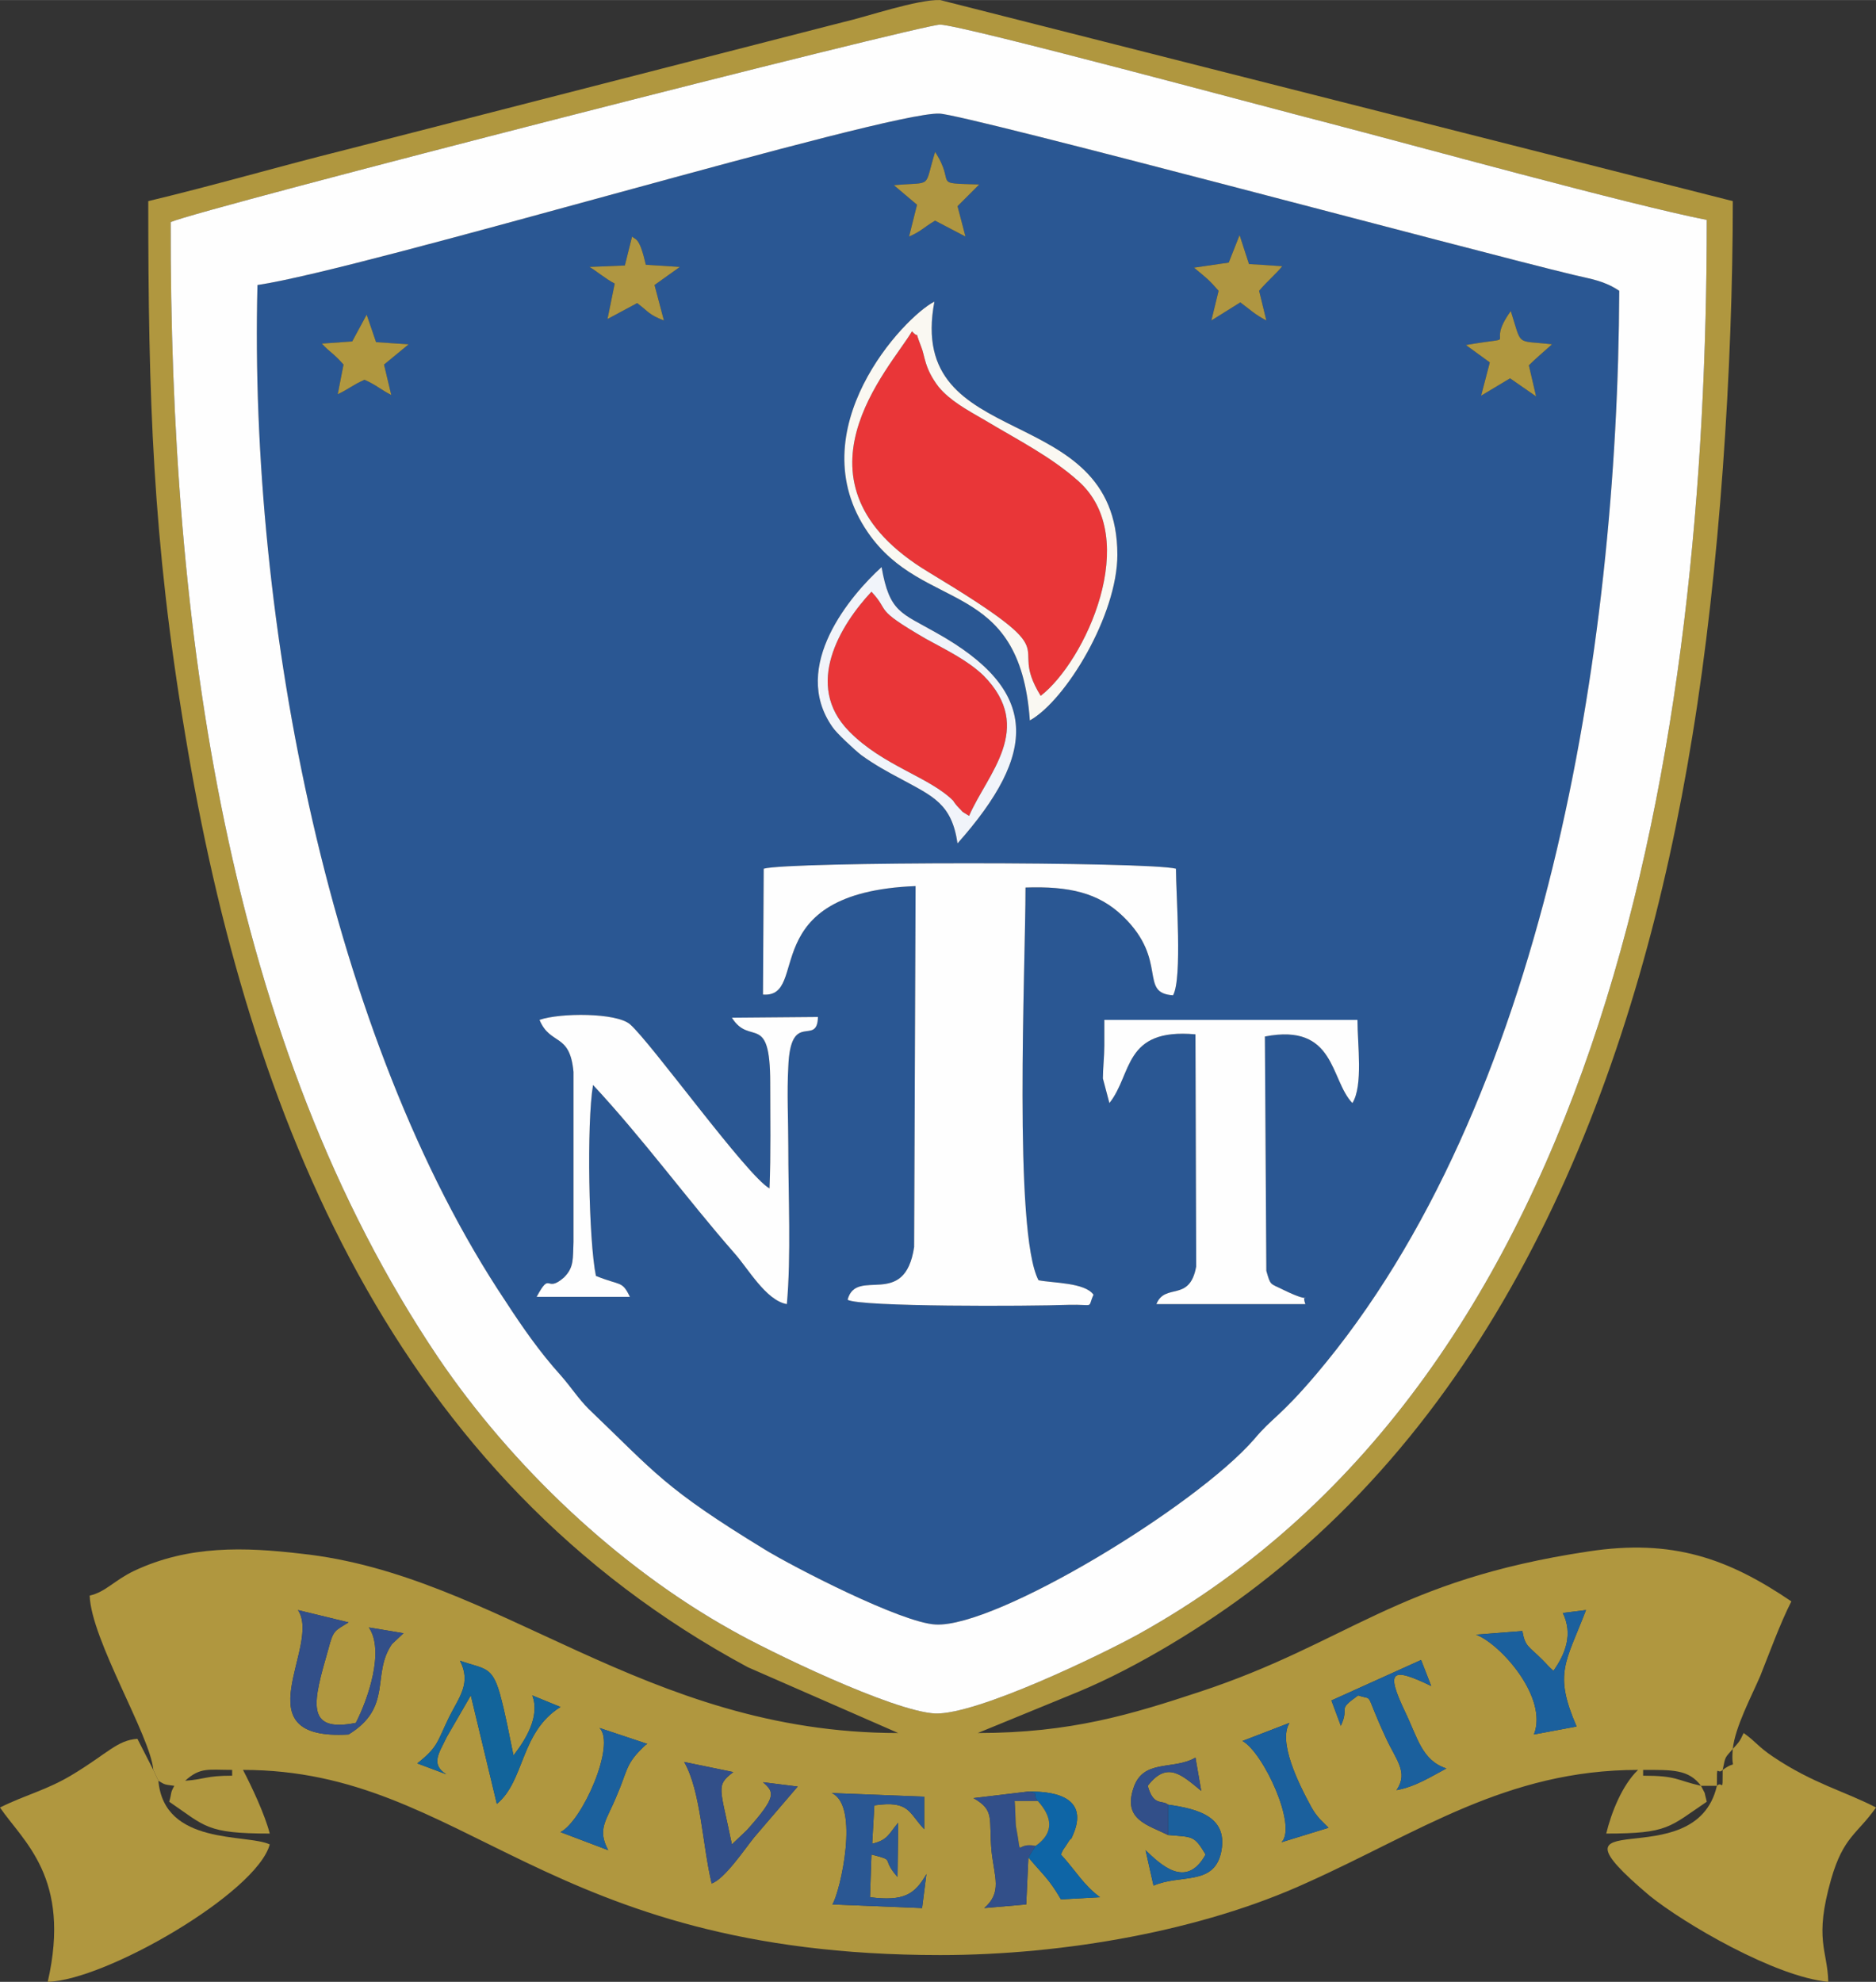
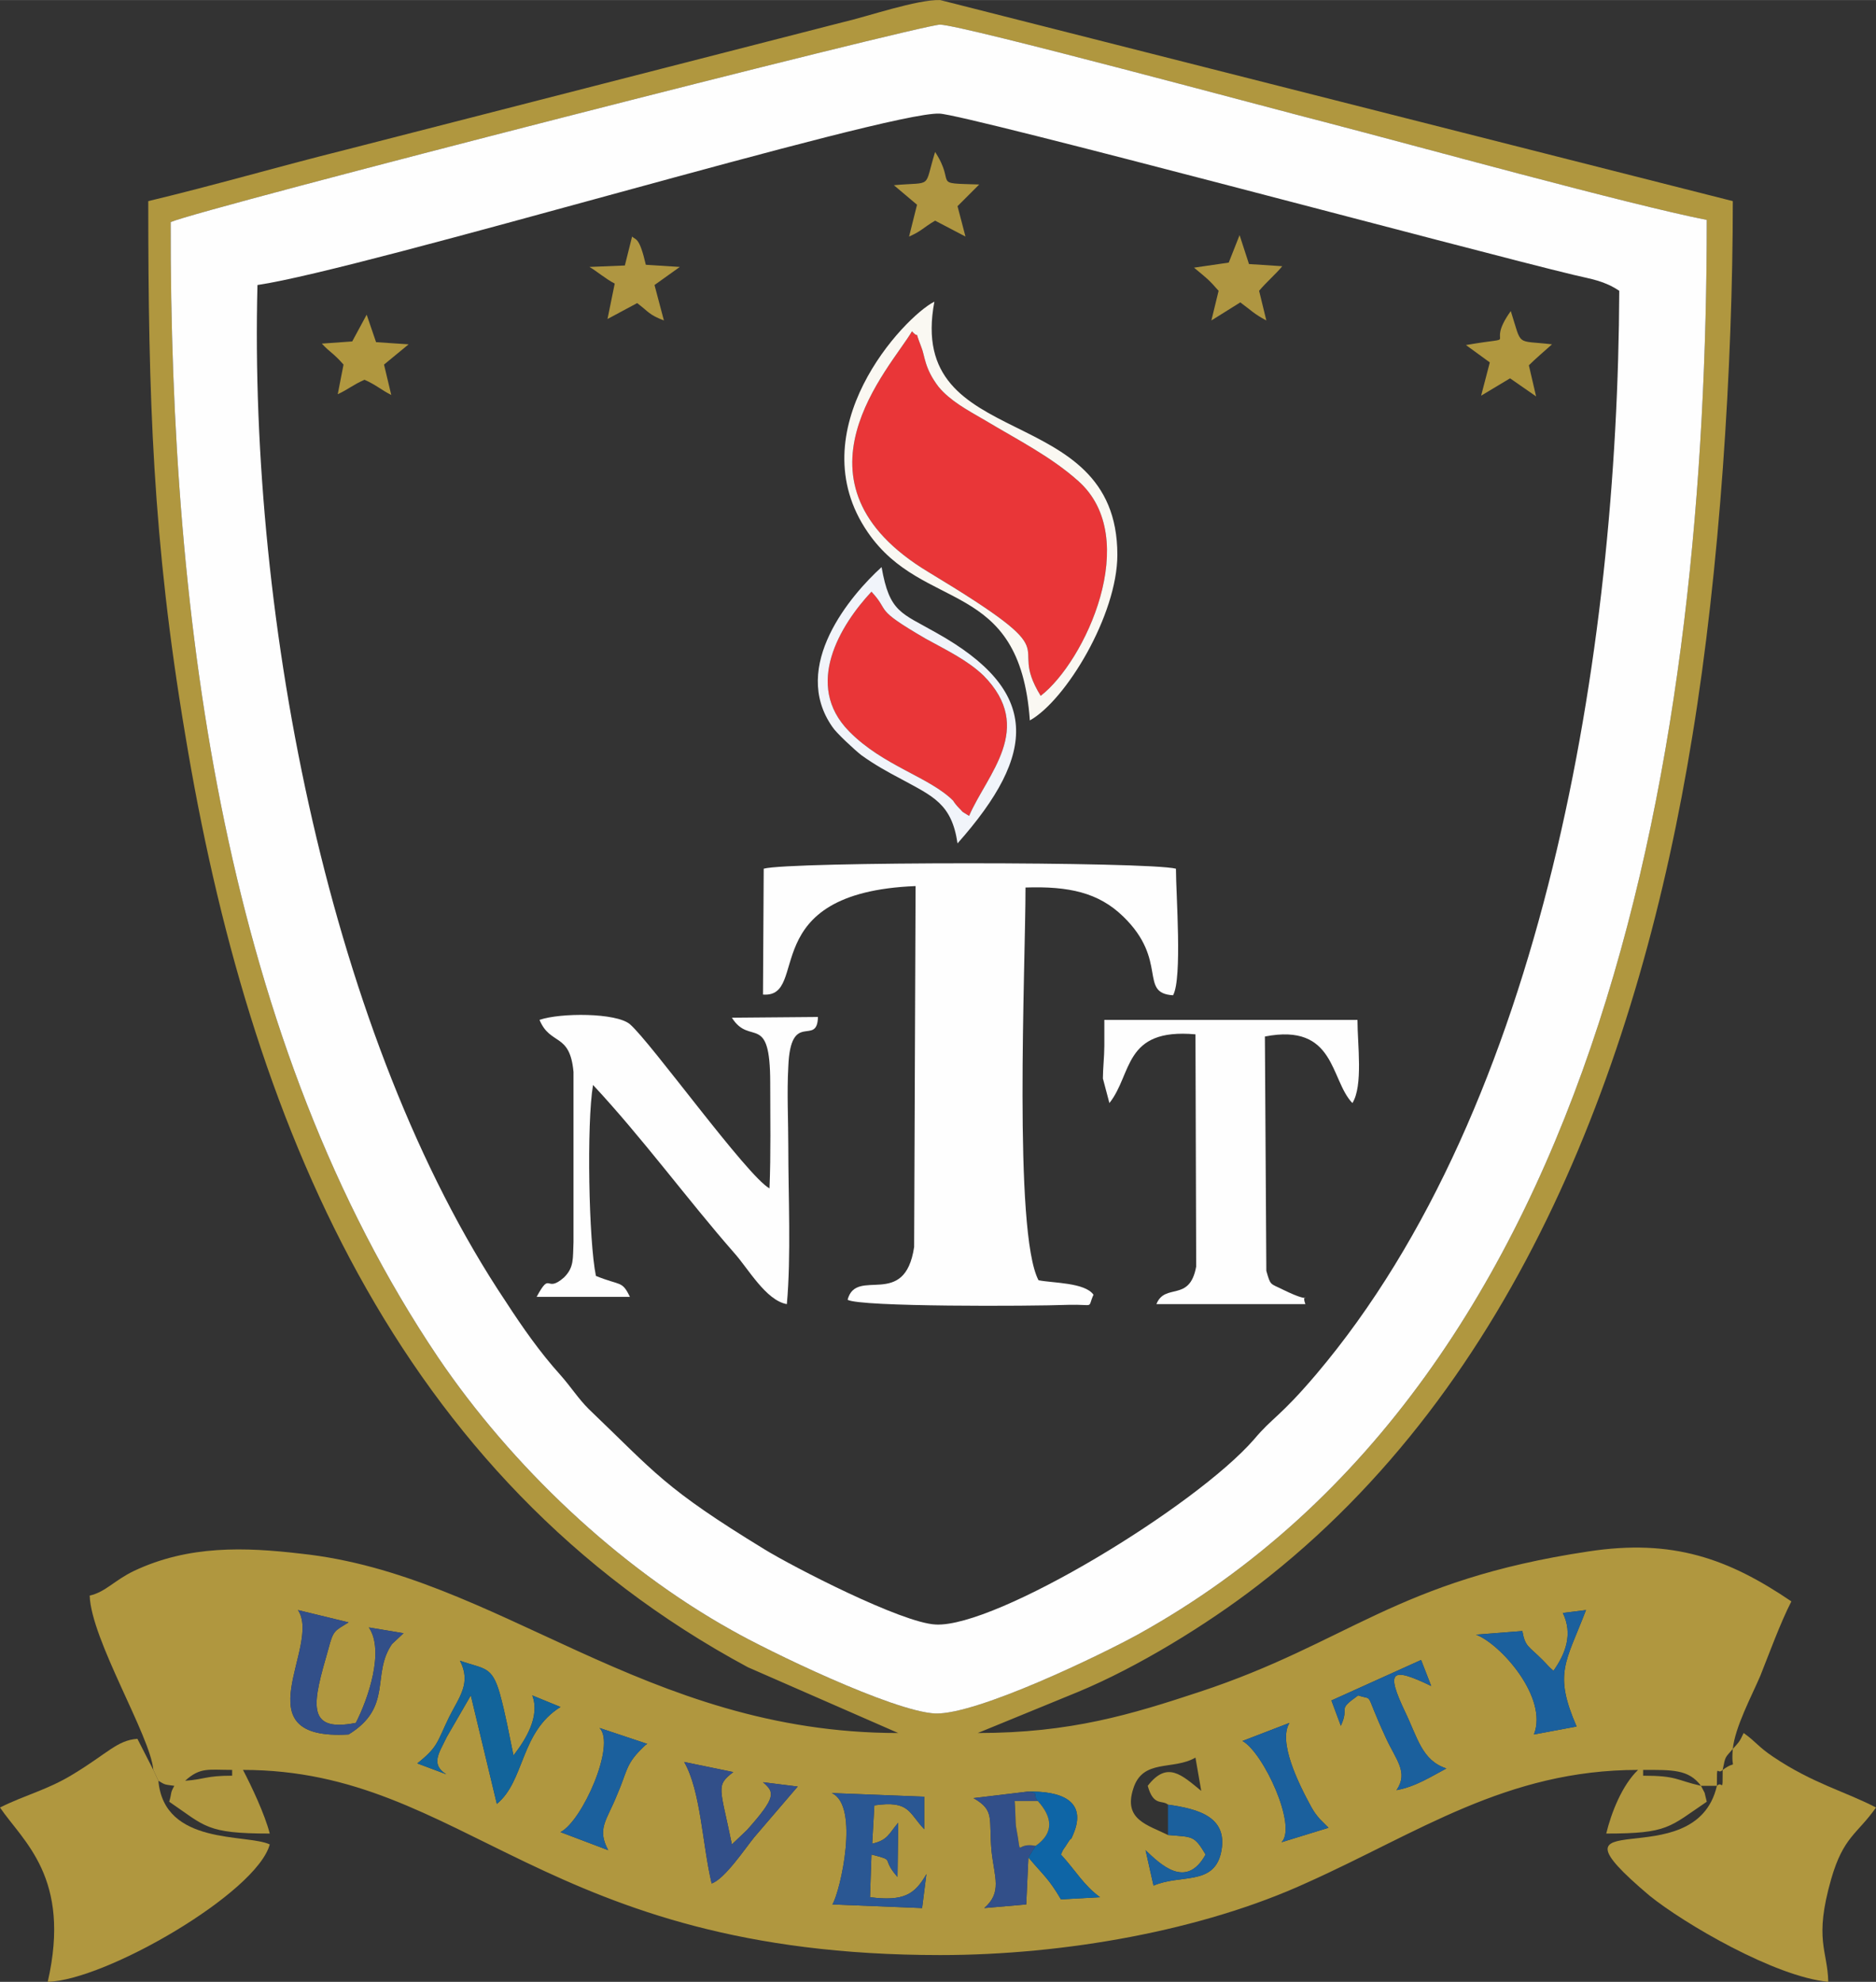
<svg xmlns="http://www.w3.org/2000/svg" xml:space="preserve" width="355px" height="375px" version="1.1" style="shape-rendering:geometricPrecision; text-rendering:geometricPrecision; image-rendering:optimizeQuality; fill-rule:evenodd; clip-rule:evenodd" viewBox="0 0 25.94 27.4">
  <rect x="0" y="0" width="25.94" height="27.4" fill="#333333" stroke="none" />
  <defs>
    <style type="text/css">
   
    .fil2 {fill:#FEFEFE}
    .fil4 {fill:#FAF8F2}
    .fil3 {fill:#E93638}
    .fil5 {fill:#F1F4FA}
    .fil1 {fill:#B0973F}
    .fil10 {fill:#AF9641}
    .fil6 {fill:#12649B}
    .fil9 {fill:#0E65A6}
    .fil8 {fill:#1B609D}
    .fil0 {fill:#2A5793}
    .fil7 {fill:#324F89}
   
  </style>
  </defs>
  <g id="Layer_x0020_1">
    <g id="_2133021742656">
-       <path class="fil0" d="M15.27 14.1l3.5 0c0,0.34 0.08,0.91 -0.07,1.15 -0.31,-0.32 -0.23,-1.11 -1.21,-0.92l0.02 3.24c0.06,0.21 0.05,0.17 0.23,0.26 0.49,0.24 0.23,-0.01 0.31,0.2l-2.06 0c0.12,-0.3 0.46,-0.02 0.55,-0.52l-0.01 -3.21c-1,-0.09 -0.87,0.55 -1.19,0.95l-0.09 -0.34c0,-0.13 0.02,-0.31 0.02,-0.45l0 -0.36zm-7.81 0c0.29,-0.1 1.06,-0.1 1.25,0.06 0.29,0.25 1.62,2.1 1.93,2.27 0.02,-0.48 0.01,-0.97 0.01,-1.46 0,-0.99 -0.28,-0.5 -0.53,-0.9l1.19 -0.01c-0.01,0.42 -0.38,-0.11 -0.41,0.69 -0.02,0.35 0,0.75 0,1.1 0,0.69 0.04,1.52 -0.02,2.18 -0.29,-0.05 -0.54,-0.5 -0.73,-0.71 -0.64,-0.73 -1.26,-1.58 -1.95,-2.32 -0.09,0.53 -0.06,2.16 0.04,2.64 0.34,0.14 0.36,0.06 0.47,0.29l-1.29 0c0.2,-0.37 0.12,-0.04 0.38,-0.27 0.14,-0.14 0.12,-0.26 0.13,-0.49l0 -2.35c-0.05,-0.55 -0.32,-0.36 -0.47,-0.72zm3.1 -2.09c0.34,-0.1 5.32,-0.1 5.7,0 0,0.35 0.09,1.52 -0.04,1.75 -0.48,-0.03 -0.06,-0.48 -0.69,-1.09 -0.34,-0.33 -0.75,-0.42 -1.35,-0.4 0,1.09 -0.17,4.77 0.18,5.43 0.2,0.04 0.64,0.03 0.76,0.2 -0.09,0.2 0.03,0.13 -0.35,0.14 -0.53,0.02 -2.88,0.03 -3.05,-0.07 0.12,-0.46 0.79,0.14 0.92,-0.73l0.02 -4.99c-2.24,0.09 -1.45,1.55 -2.11,1.5l0.01 -1.74zm2.68 -0.35c-0.08,-0.55 -0.34,-0.65 -0.78,-0.89 -0.19,-0.1 -0.37,-0.2 -0.55,-0.33 -0.09,-0.07 -0.35,-0.31 -0.4,-0.39 -0.59,-0.84 0.26,-1.83 0.68,-2.21 0.11,0.63 0.27,0.63 0.76,0.91 1.43,0.8 1.4,1.66 0.29,2.91zm7.03 -6.89c0.81,-0.14 0.24,0.06 0.62,-0.47 0.16,0.5 0.06,0.4 0.57,0.46 -0.1,0.09 -0.23,0.2 -0.32,0.29l0.1 0.43 -0.36 -0.25 -0.4 0.24 0.12 -0.46 -0.33 -0.24zm-14.86 0.69c-0.14,-0.07 -0.21,-0.14 -0.37,-0.21 -0.16,0.07 -0.22,0.13 -0.37,0.2l0.08 -0.41c-0.15,-0.17 -0.18,-0.16 -0.3,-0.29l0.42 -0.03 0.2 -0.37 0.13 0.38 0.45 0.03 -0.34 0.28 0.1 0.42zm8.83 4.5c-0.14,-1.98 -1.47,-1.48 -2.24,-2.6 -0.97,-1.41 0.5,-2.98 0.92,-3.19 -0.4,2.12 2.53,1.33 2.53,3.5 0,0.83 -0.71,2.01 -1.21,2.29zm3.49 -6.28c-0.08,0.1 -0.22,0.22 -0.32,0.34l0.1 0.41c-0.17,-0.09 -0.21,-0.14 -0.36,-0.25l-0.4 0.25 0.1 -0.41c-0.14,-0.16 -0.16,-0.17 -0.34,-0.32l0.48 -0.07 0.15 -0.38 0.13 0.4 0.46 0.03zm-8.99 -0.41c0.05,0.05 0.1,0 0.19,0.39l0.47 0.03 -0.35 0.25 0.13 0.49c-0.21,-0.08 -0.21,-0.12 -0.37,-0.24l-0.41 0.22 0.1 -0.49c-0.12,-0.06 -0.26,-0.18 -0.35,-0.23l0.49 -0.02 0.1 -0.4zm3.62 -0.71c0.55,-0.05 0.41,0.06 0.57,-0.46 0.3,0.46 -0.07,0.43 0.61,0.45l-0.3 0.3 0.11 0.42 -0.42 -0.22c-0.17,0.1 -0.18,0.14 -0.36,0.22l0.11 -0.44 -0.32 -0.27zm-8.8 1.38c-0.12,4.66 1.01,10.43 3.43,14.05 0.24,0.37 0.48,0.71 0.75,1.01 0.16,0.18 0.25,0.33 0.4,0.48 0.93,0.89 1.04,1.09 2.43,1.94 0.39,0.24 1.9,1.02 2.37,1.04 0.84,0.04 3.59,-1.63 4.4,-2.56 0.26,-0.31 0.35,-0.3 0.86,-0.9 3.15,-3.72 4.17,-9.98 4.19,-14.98 -0.21,-0.14 -0.38,-0.16 -0.63,-0.22 -1.34,-0.32 -8.41,-2.22 -8.77,-2.23 -0.73,-0.03 -7.94,2.15 -9.43,2.37z" />
      <path class="fil1" d="M14.21 24.77c0.45,-0.01 0.83,0.12 0.63,0.59 -0.08,0.18 0.03,-0.05 -0.09,0.14 -0.04,0.07 -0.04,0.04 -0.08,0.14 0.21,0.23 0.31,0.42 0.54,0.59l-0.54 0.03c-0.17,-0.29 -0.24,-0.33 -0.45,-0.58l-0.03 0.65 -0.58 0.05c0.25,-0.22 0.14,-0.42 0.1,-0.79 -0.04,-0.45 0.05,-0.56 -0.25,-0.73l0.75 -0.09zm-2.71 0.02l1.28 0.05 0 0.45c-0.22,-0.23 -0.2,-0.4 -0.69,-0.33l-0.03 0.53c0.22,-0.05 0.23,-0.14 0.36,-0.29l-0.01 0.75c-0.24,-0.27 -0.01,-0.22 -0.36,-0.31l-0.02 0.59c0.47,0.06 0.62,-0.04 0.78,-0.32l-0.06 0.47 -1.24 -0.05c0.11,-0.18 0.38,-1.37 -0.01,-1.54zm-8.94 -0.17l-0.15 0.07 0.15 -0.07zm20.96 0.07c-0.35,-0.08 -0.33,-0.14 -0.8,-0.14l0 -0.08c0.4,0 0.63,-0.01 0.8,0.22zm-7.37 0.26c0.42,0.06 0.85,0.17 0.73,0.68 -0.11,0.44 -0.56,0.28 -0.93,0.44l-0.11 -0.49c0.2,0.19 0.56,0.55 0.83,0.06 -0.16,-0.27 -0.18,-0.24 -0.52,-0.27 -0.28,-0.14 -0.62,-0.21 -0.48,-0.64 0.13,-0.42 0.55,-0.25 0.86,-0.43l0.08 0.46c-0.27,-0.22 -0.47,-0.42 -0.74,-0.07 0.08,0.29 0.2,0.19 0.28,0.26zm-13.59 -0.33c0.21,-0.19 0.32,-0.15 0.65,-0.15l0 0.08c-0.37,0 -0.37,0.05 -0.65,0.07zm6.9 -0.26l0.68 0.14c-0.25,0.19 -0.18,0.21 -0.02,1l0.21 -0.2c0.41,-0.46 0.38,-0.52 0.22,-0.66l0.48 0.06 -0.6 0.7c-0.13,0.16 -0.41,0.58 -0.59,0.64 -0.13,-0.55 -0.15,-1.28 -0.38,-1.68zm-1.71 0.97c0.3,-0.15 0.77,-1.21 0.54,-1.44l0.66 0.22c-0.02,0.01 -0.04,0.03 -0.05,0.04 -0.01,0.01 -0.03,0.03 -0.04,0.04 -0.21,0.21 -0.19,0.31 -0.33,0.63 -0.14,0.35 -0.28,0.46 -0.12,0.76l-0.66 -0.25zm10.08 -1.51c-0.16,0.26 0.12,0.83 0.3,1.16 0.04,0.07 0.06,0.1 0.12,0.17l0.12 0.12 -0.65 0.2c0.22,-0.22 -0.25,-1.24 -0.54,-1.4l0.65 -0.25zm1.82 -0.87l0.14 0.36c-0.56,-0.27 -0.63,-0.21 -0.36,0.36 0.17,0.35 0.23,0.67 0.57,0.78 -0.21,0.11 -0.42,0.25 -0.69,0.3 0.17,-0.25 -0.01,-0.42 -0.15,-0.73 -0.31,-0.67 -0.15,-0.5 -0.38,-0.58 -0.31,0.22 -0.11,0.14 -0.24,0.42l-0.13 -0.35 1.24 -0.56zm-13.88 1.43c0.29,-0.23 0.27,-0.29 0.44,-0.64 0.14,-0.28 0.31,-0.47 0.15,-0.78 0.34,0.12 0.44,0.07 0.55,0.45 0.08,0.29 0.13,0.57 0.19,0.86 0.17,-0.22 0.37,-0.54 0.26,-0.83l0.39 0.16c-0.56,0.35 -0.49,1.02 -0.88,1.34l-0.36 -1.5 -0.33 0.57c-0.11,0.23 -0.23,0.38 -0.01,0.52l-0.4 -0.15zm15.71 -1.28c0.17,-0.24 0.27,-0.51 0.13,-0.8l0.32 -0.04c-0.28,0.73 -0.45,0.87 -0.13,1.61l-0.59 0.11c0.2,-0.51 -0.46,-1.25 -0.8,-1.38l0.64 -0.05c0.04,0.22 0.08,0.2 0.28,0.4 0.07,0.07 0.07,0.08 0.15,0.15zm-16.66 0.88c-1.51,0.09 -0.37,-1.23 -0.7,-1.72l0.7 0.17c-0.19,0.12 -0.21,0.1 -0.28,0.37 -0.21,0.73 -0.33,1.16 0.38,1.02 0.17,-0.33 0.4,-1 0.18,-1.32l0.48 0.08 -0.16 0.15c-0.29,0.42 0.02,0.87 -0.6,1.25zm-2.46 -20.91c0.4,-0.18 10.41,-2.74 10.64,-2.73 0.33,0.01 4.62,1.17 5.33,1.35 1.23,0.32 4.2,1.14 5.27,1.35 0,7.14 -1.36,15.96 -7.87,19.56 -0.49,0.27 -2.22,1.11 -2.8,1.09 -0.59,-0.03 -2.32,-0.87 -2.81,-1.15 -1.58,-0.88 -3.05,-2.28 -4.06,-3.77 -2.93,-4.35 -3.71,-10.12 -3.7,-15.7zm-0.24 21.4l0.07 0.15c0.1,0.06 0.08,0.05 0.22,0.07 -0.06,0.11 -0.03,0.08 -0.07,0.22 0.5,0.34 0.51,0.44 1.39,0.44 -0.07,-0.27 -0.25,-0.65 -0.37,-0.88 3.08,0 4.15,2.56 9.64,2.56 1.72,0 3.63,-0.34 5.07,-1 1.54,-0.69 2.76,-1.56 4.58,-1.56 -0.22,0.21 -0.37,0.59 -0.44,0.88 0.86,0 0.87,-0.09 1.39,-0.44 -0.05,-0.19 0,-0.06 -0.08,-0.22l0.22 0c0,-0.34 0,-0.14 0.08,-0.22 0.04,-0.2 0.03,-0.16 0.14,-0.29 0.03,-0.3 0.26,-0.73 0.38,-1.01 0.12,-0.3 0.28,-0.74 0.43,-1.03 -0.87,-0.59 -1.64,-0.87 -2.81,-0.69 -2.66,0.4 -3.31,1.26 -5.37,1.94 -0.94,0.31 -1.78,0.57 -3.07,0.57l1.39 -0.57c0.82,-0.34 1.78,-0.93 2.48,-1.47 3.6,-2.77 5.29,-7.3 6.01,-11.74 0.38,-2.31 0.56,-5.12 0.56,-7.4l-10.96 -2.78c-0.32,-0.01 -1.01,0.23 -1.36,0.31l-6.86 1.76c-0.96,0.24 -1.81,0.49 -2.73,0.71 0,2.71 0.06,4.69 0.51,7.37 0.88,5.33 2.91,10.28 7.78,12.9l2.08 0.91c-3.52,0 -5.53,-2.19 -8.26,-2.48 -0.77,-0.09 -1.55,-0.12 -2.31,0.24 -0.27,0.13 -0.39,0.29 -0.61,0.34 0.02,0.61 0.84,1.94 0.88,2.41z" />
      <path class="fil2" d="M3.56 3.94c1.49,-0.22 8.7,-2.4 9.43,-2.37 0.36,0.01 7.43,1.91 8.77,2.23 0.25,0.06 0.42,0.08 0.63,0.22 -0.02,5 -1.04,11.26 -4.19,14.98 -0.51,0.6 -0.6,0.59 -0.86,0.9 -0.81,0.93 -3.56,2.6 -4.4,2.56 -0.47,-0.02 -1.98,-0.8 -2.37,-1.04 -1.39,-0.85 -1.5,-1.05 -2.43,-1.94 -0.15,-0.15 -0.24,-0.3 -0.4,-0.48 -0.27,-0.3 -0.51,-0.64 -0.75,-1.01 -2.42,-3.62 -3.55,-9.39 -3.43,-14.05zm-1.2 -0.87c-0.01,5.58 0.77,11.35 3.7,15.7 1.01,1.49 2.48,2.89 4.06,3.77 0.49,0.28 2.22,1.12 2.81,1.15 0.58,0.02 2.31,-0.82 2.8,-1.09 6.51,-3.6 7.87,-12.42 7.87,-19.56 -1.07,-0.21 -4.04,-1.03 -5.27,-1.35 -0.71,-0.18 -5,-1.34 -5.33,-1.35 -0.23,-0.01 -10.24,2.55 -10.64,2.73z" />
      <path class="fil2" d="M10.55 13.75c0.66,0.05 -0.13,-1.41 2.11,-1.5l-0.02 4.99c-0.13,0.87 -0.8,0.27 -0.92,0.73 0.17,0.1 2.52,0.09 3.05,0.07 0.38,-0.01 0.26,0.06 0.35,-0.14 -0.12,-0.17 -0.56,-0.16 -0.76,-0.2 -0.35,-0.66 -0.18,-4.34 -0.18,-5.43 0.6,-0.02 1.01,0.07 1.35,0.4 0.63,0.61 0.21,1.06 0.69,1.09 0.13,-0.23 0.04,-1.4 0.04,-1.75 -0.38,-0.1 -5.36,-0.1 -5.7,0l-0.01 1.74z" />
      <path class="fil3" d="M14.39 9.62c0.61,-0.47 1.41,-2.18 0.52,-2.97 -0.38,-0.34 -0.84,-0.57 -1.29,-0.84 -0.26,-0.15 -0.48,-0.27 -0.64,-0.46 -0.2,-0.26 -0.19,-0.43 -0.24,-0.55 -0.12,-0.31 0,-0.08 -0.13,-0.22 -0.29,0.5 -1.83,2.09 0.23,3.33 2.04,1.23 1.05,0.9 1.55,1.71z" />
      <path class="fil1" d="M2.19 24.62l-0.07 -0.15 -0.22 -0.43c-0.28,0.02 -0.41,0.2 -0.89,0.49 -0.36,0.22 -0.65,0.28 -1.01,0.46 0.32,0.47 0.99,0.97 0.66,2.41 0.8,-0.02 2.89,-1.23 3.07,-1.9 -0.32,-0.15 -1.46,0.02 -1.54,-0.88z" />
      <path class="fil1" d="M23.96 24.18c-0.03,0.34 0.08,0.13 -0.14,0.29 0,0.35 0,0.14 -0.08,0.22 -0.3,1.3 -2.55,0.15 -0.93,1.52 0.47,0.38 1.73,1.12 2.47,1.19 -0.01,-0.44 -0.2,-0.58 0.04,-1.42 0.17,-0.59 0.36,-0.62 0.62,-0.99 -0.42,-0.22 -0.87,-0.33 -1.42,-0.7 -0.21,-0.14 -0.24,-0.21 -0.41,-0.33 -0.06,0.13 -0.07,0.13 -0.15,0.22z" />
      <path class="fil2" d="M7.46 14.1c0.15,0.36 0.42,0.17 0.47,0.72l0 2.35c-0.01,0.23 0.01,0.35 -0.13,0.49 -0.26,0.23 -0.18,-0.1 -0.38,0.27l1.29 0c-0.11,-0.23 -0.13,-0.15 -0.47,-0.29 -0.1,-0.48 -0.13,-2.11 -0.04,-2.64 0.69,0.74 1.31,1.59 1.95,2.32 0.19,0.21 0.44,0.66 0.73,0.71 0.06,-0.66 0.02,-1.49 0.02,-2.18 0,-0.35 -0.02,-0.75 0,-1.1 0.03,-0.8 0.4,-0.27 0.41,-0.69l-1.19 0.01c0.25,0.4 0.53,-0.09 0.53,0.9 0,0.49 0.01,0.98 -0.01,1.46 -0.31,-0.17 -1.64,-2.02 -1.93,-2.27 -0.19,-0.16 -0.96,-0.16 -1.25,-0.06z" />
      <path class="fil2" d="M15.27 14.46c0,0.14 -0.02,0.32 -0.02,0.45l0.09 0.34c0.32,-0.4 0.19,-1.04 1.19,-0.95l0.01 3.21c-0.09,0.5 -0.43,0.22 -0.55,0.52l2.06 0c-0.08,-0.21 0.18,0.04 -0.31,-0.2 -0.18,-0.09 -0.17,-0.05 -0.23,-0.26l-0.02 -3.24c0.98,-0.19 0.9,0.6 1.21,0.92 0.15,-0.24 0.07,-0.81 0.07,-1.15l-3.5 0 0 0.36z" />
      <path class="fil3" d="M13.4 11.28c0.25,-0.58 0.92,-1.21 0.2,-1.94 -0.22,-0.21 -0.49,-0.34 -0.8,-0.51 -0.74,-0.43 -0.48,-0.36 -0.75,-0.65 -0.43,0.46 -0.94,1.29 -0.31,1.93 0.47,0.48 1.11,0.63 1.44,0.96 0.01,0.02 0.05,0.07 0.07,0.09 0.1,0.1 0.01,0.03 0.15,0.12z" />
      <path class="fil4" d="M14.39 9.62c-0.5,-0.81 0.49,-0.48 -1.55,-1.71 -2.06,-1.24 -0.52,-2.83 -0.23,-3.33 0.13,0.14 0.01,-0.09 0.13,0.22 0.05,0.12 0.04,0.29 0.24,0.55 0.16,0.19 0.38,0.31 0.64,0.46 0.45,0.27 0.91,0.5 1.29,0.84 0.89,0.79 0.09,2.5 -0.52,2.97zm-0.15 0.34c0.5,-0.28 1.21,-1.46 1.21,-2.29 0,-2.17 -2.93,-1.38 -2.53,-3.5 -0.42,0.21 -1.89,1.78 -0.92,3.19 0.77,1.12 2.1,0.62 2.24,2.6z" />
      <path class="fil5" d="M13.4 11.28c-0.14,-0.09 -0.05,-0.02 -0.15,-0.12 -0.02,-0.02 -0.06,-0.07 -0.07,-0.09 -0.33,-0.33 -0.97,-0.48 -1.44,-0.96 -0.63,-0.64 -0.12,-1.47 0.31,-1.93 0.27,0.29 0.01,0.22 0.75,0.65 0.31,0.17 0.58,0.3 0.8,0.51 0.72,0.73 0.05,1.36 -0.2,1.94zm-0.16 0.38c1.11,-1.25 1.14,-2.11 -0.29,-2.91 -0.49,-0.28 -0.65,-0.28 -0.76,-0.91 -0.42,0.38 -1.27,1.37 -0.68,2.21 0.05,0.08 0.31,0.32 0.4,0.39 0.18,0.13 0.36,0.23 0.55,0.33 0.44,0.24 0.7,0.34 0.78,0.89z" />
      <path class="fil0" d="M11.5 24.79c0.39,0.17 0.12,1.36 0.01,1.54l1.24 0.05 0.06 -0.47c-0.16,0.28 -0.31,0.38 -0.78,0.32l0.02 -0.59c0.35,0.09 0.12,0.04 0.36,0.31l0.01 -0.75c-0.13,0.15 -0.14,0.24 -0.36,0.29l0.03 -0.53c0.49,-0.07 0.47,0.1 0.69,0.33l0 -0.45 -1.28 -0.05z" />
      <path class="fil6" d="M5.77 24.38l0.4 0.15c-0.22,-0.14 -0.1,-0.29 0.01,-0.52l0.33 -0.57 0.36 1.5c0.39,-0.32 0.32,-0.99 0.88,-1.34l-0.39 -0.16c0.11,0.29 -0.09,0.61 -0.26,0.83 -0.06,-0.29 -0.11,-0.57 -0.19,-0.86 -0.11,-0.38 -0.21,-0.33 -0.55,-0.45 0.16,0.31 -0.01,0.5 -0.15,0.78 -0.17,0.35 -0.15,0.41 -0.44,0.64z" />
      <path class="fil7" d="M4.82 23.98c0.62,-0.38 0.31,-0.83 0.6,-1.25l0.16 -0.15 -0.48 -0.08c0.22,0.32 -0.01,0.99 -0.18,1.32 -0.71,0.14 -0.59,-0.29 -0.38,-1.02 0.07,-0.27 0.09,-0.25 0.28,-0.37l-0.7 -0.17c0.33,0.49 -0.81,1.81 0.7,1.72z" />
      <path class="fil8" d="M18.41 23.51l0.13 0.35c0.13,-0.28 -0.07,-0.2 0.24,-0.42 0.23,0.08 0.07,-0.09 0.38,0.58 0.14,0.31 0.32,0.48 0.15,0.73 0.27,-0.05 0.48,-0.19 0.69,-0.3 -0.34,-0.11 -0.4,-0.43 -0.57,-0.78 -0.27,-0.57 -0.2,-0.63 0.36,-0.36l-0.14 -0.36 -1.24 0.56z" />
      <path class="fil8" d="M21.48 23.1c-0.08,-0.07 -0.08,-0.08 -0.15,-0.15 -0.2,-0.2 -0.24,-0.18 -0.28,-0.4l-0.64 0.05c0.34,0.13 1,0.87 0.8,1.38l0.59 -0.11c-0.32,-0.74 -0.15,-0.88 0.13,-1.61l-0.32 0.04c0.14,0.29 0.04,0.56 -0.13,0.8z" />
      <path class="fil7" d="M9.46 24.36c0.23,0.4 0.25,1.13 0.38,1.68 0.18,-0.06 0.46,-0.48 0.59,-0.64l0.6 -0.7 -0.48 -0.06c0.16,0.14 0.19,0.2 -0.22,0.66l-0.21 0.2c-0.16,-0.79 -0.23,-0.81 0.02,-1l-0.68 -0.14z" />
      <path class="fil7" d="M14.22 25.68l0.1 -0.16c-0.3,-0.06 -0.18,0.21 -0.27,-0.26 -0.01,-0.05 -0.01,-0.29 -0.02,-0.36l0.32 0c-0.09,-0.11 0.04,-0.1 -0.14,-0.13l-0.75 0.09c0.3,0.17 0.21,0.28 0.25,0.73 0.04,0.37 0.15,0.57 -0.1,0.79l0.58 -0.05 0.03 -0.65z" />
      <path class="fil8" d="M7.75 25.33l0.66 0.25c-0.16,-0.3 -0.02,-0.41 0.12,-0.76 0.14,-0.32 0.12,-0.42 0.33,-0.63 0.01,-0.01 0.03,-0.03 0.04,-0.04 0.01,-0.01 0.03,-0.03 0.05,-0.04l-0.66 -0.22c0.23,0.23 -0.24,1.29 -0.54,1.44z" />
      <path class="fil8" d="M17.18 24.07c0.29,0.16 0.76,1.18 0.54,1.4l0.65 -0.2 -0.12 -0.12c-0.06,-0.07 -0.08,-0.1 -0.12,-0.17 -0.18,-0.33 -0.46,-0.9 -0.3,-1.16l-0.65 0.25z" />
      <path class="fil9" d="M14.35 24.9c0.2,0.22 0.23,0.44 -0.03,0.62l-0.1 0.16c0.21,0.25 0.28,0.29 0.45,0.58l0.54 -0.03c-0.23,-0.17 -0.33,-0.36 -0.54,-0.59 0.04,-0.1 0.04,-0.07 0.08,-0.14 0.12,-0.19 0.01,0.04 0.09,-0.14 0.2,-0.47 -0.18,-0.6 -0.63,-0.59 0.18,0.03 0.05,0.02 0.14,0.13z" />
      <path class="fil10" d="M16.99 3.63l-0.48 0.07c0.18,0.15 0.2,0.16 0.34,0.32l-0.1 0.41 0.4 -0.25c0.15,0.11 0.19,0.16 0.36,0.25l-0.1 -0.41c0.1,-0.12 0.24,-0.24 0.32,-0.34l-0.46 -0.03 -0.13 -0.4 -0.15 0.38z" />
      <path class="fil10" d="M8.64 3.67l-0.49 0.02c0.09,0.05 0.23,0.17 0.35,0.23l-0.1 0.49 0.41 -0.22c0.16,0.12 0.16,0.16 0.37,0.24l-0.13 -0.49 0.35 -0.25 -0.47 -0.03c-0.09,-0.39 -0.14,-0.34 -0.19,-0.39l-0.1 0.4z" />
      <path class="fil10" d="M12.36 2.56l0.32 0.27 -0.11 0.44c0.18,-0.08 0.19,-0.12 0.36,-0.22l0.42 0.22 -0.11 -0.42 0.3 -0.3c-0.68,-0.02 -0.31,0.01 -0.61,-0.45 -0.16,0.52 -0.02,0.41 -0.57,0.46z" />
      <path class="fil1" d="M20.27 4.77l0.33 0.24 -0.12 0.46 0.4 -0.24 0.36 0.25 -0.1 -0.43c0.09,-0.09 0.22,-0.2 0.32,-0.29 -0.51,-0.06 -0.41,0.04 -0.57,-0.46 -0.38,0.53 0.19,0.33 -0.62,0.47z" />
      <path class="fil1" d="M4.87 4.72l-0.42 0.03c0.12,0.13 0.15,0.12 0.3,0.29l-0.08 0.41c0.15,-0.07 0.21,-0.13 0.37,-0.2 0.16,0.07 0.23,0.14 0.37,0.21l-0.1 -0.42 0.34 -0.28 -0.45 -0.03 -0.13 -0.38 -0.2 0.37z" />
      <path class="fil8" d="M16.15 25.37c0.34,0.03 0.36,0 0.52,0.27 -0.27,0.49 -0.63,0.13 -0.83,-0.06l0.11 0.49c0.37,-0.16 0.82,0 0.93,-0.44 0.12,-0.51 -0.31,-0.62 -0.73,-0.68l0 0.42z" />
-       <path class="fil7" d="M16.15 25.37l0 -0.42c-0.08,-0.07 -0.2,0.03 -0.28,-0.26 0.27,-0.35 0.47,-0.15 0.74,0.07l-0.08 -0.46c-0.31,0.18 -0.73,0.01 -0.86,0.43 -0.14,0.43 0.2,0.5 0.48,0.64z" />
      <path class="fil10" d="M14.32 25.52c0.26,-0.18 0.23,-0.4 0.03,-0.62l-0.32 0c0.01,0.07 0.01,0.31 0.02,0.36 0.09,0.47 -0.03,0.2 0.27,0.26z" />
    </g>
  </g>
</svg>